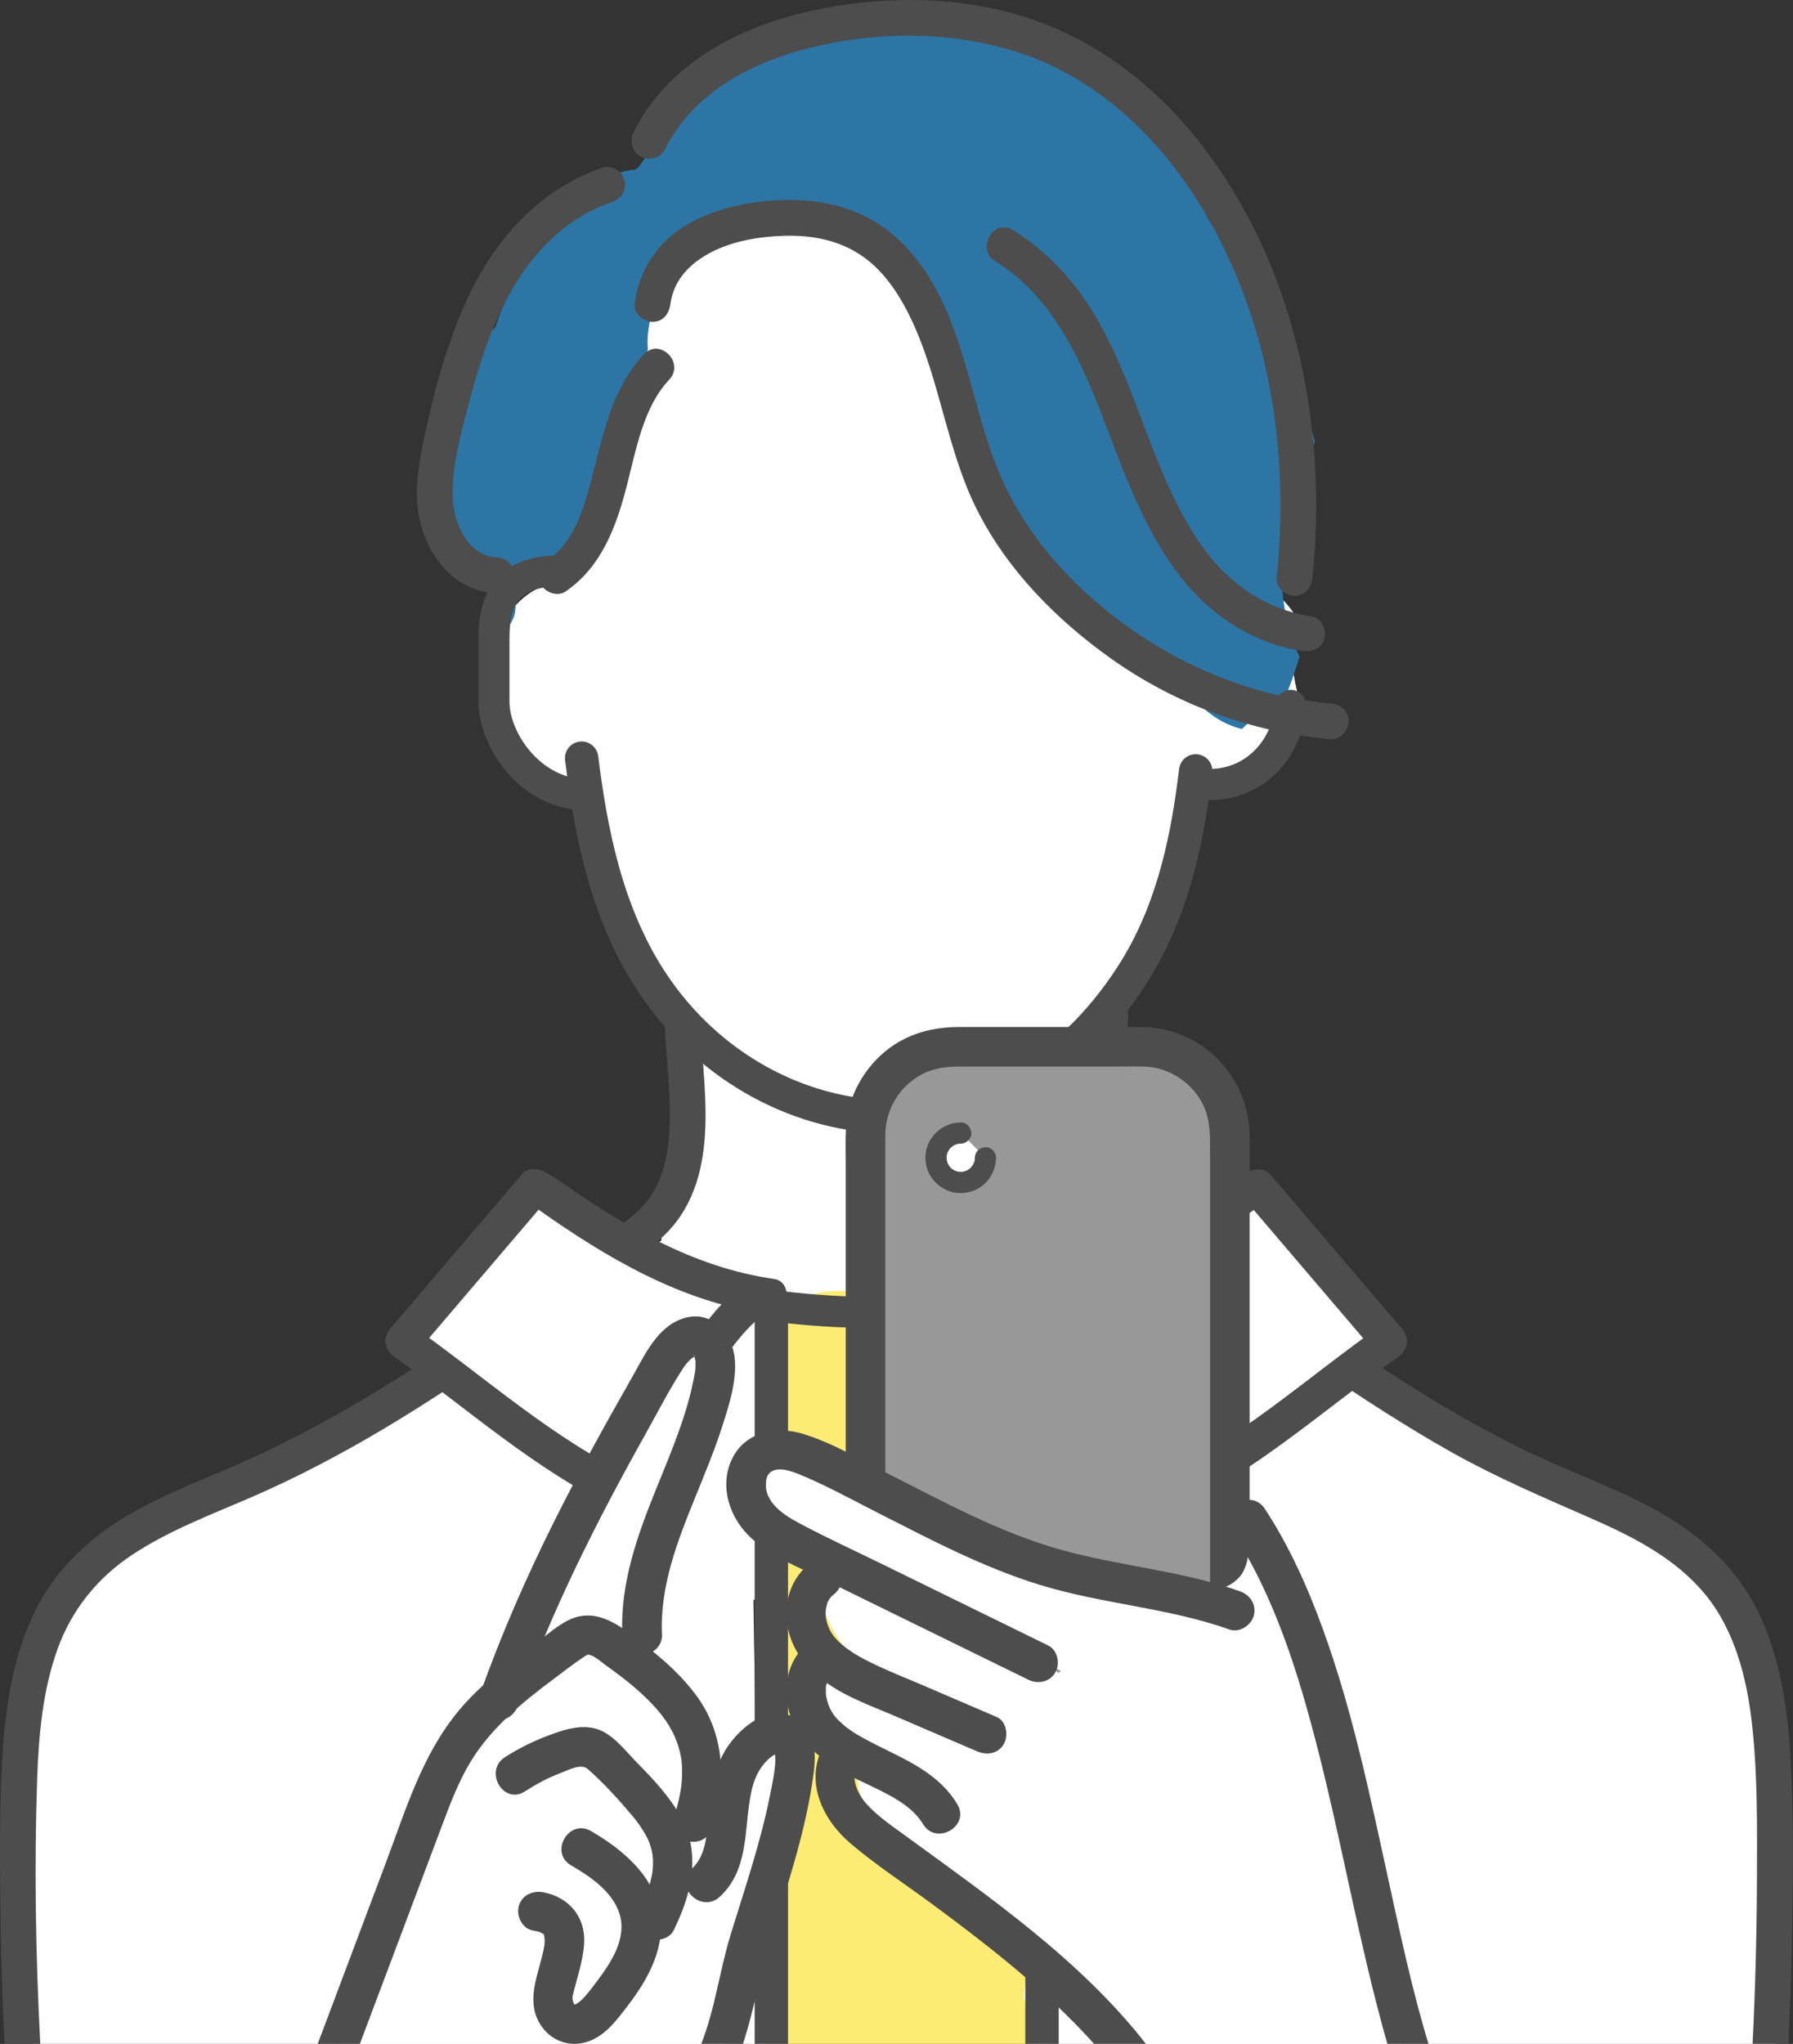
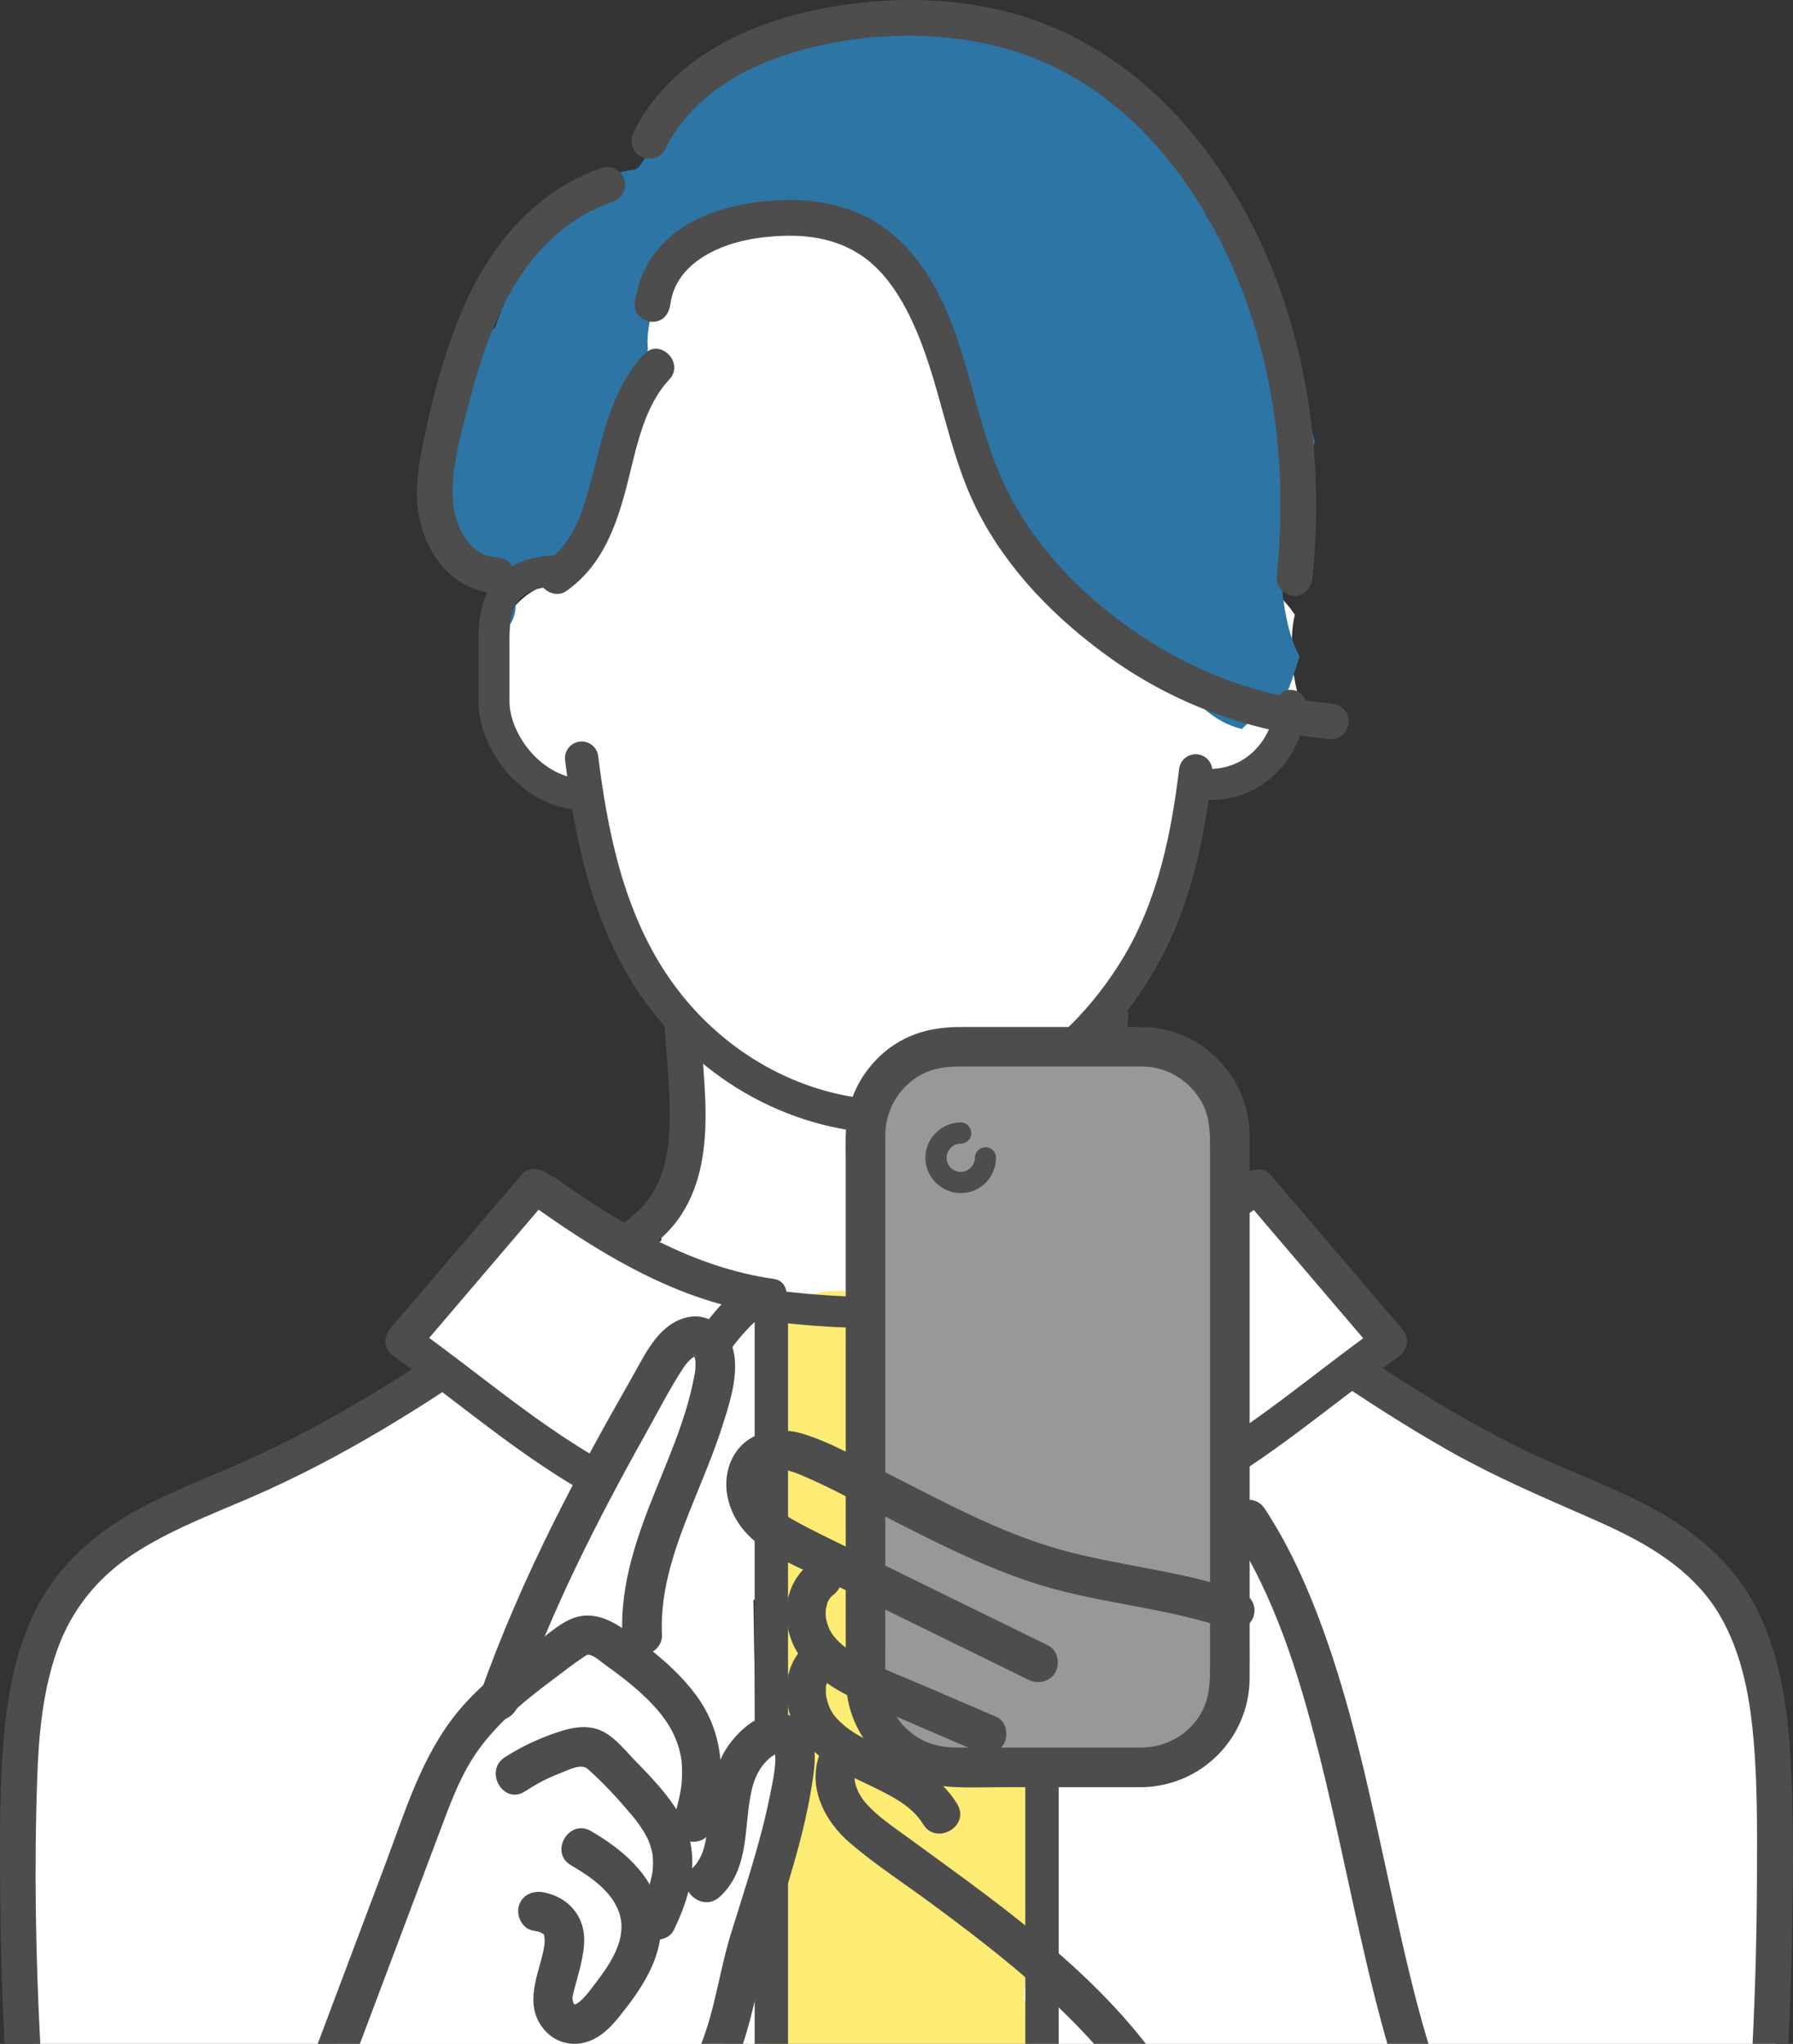
<svg xmlns="http://www.w3.org/2000/svg" id="_レイヤー_2" width="88.944" height="101.355" viewBox="0 0 88.944 101.355">
  <rect x="0" y="0" width="88.944" height="101.355" fill="#333333" stroke="none" />
  <defs>
    <style>.cls-1{fill:#2d75a5;}.cls-1,.cls-2,.cls-3,.cls-4,.cls-5{stroke-width:0px;}.cls-2{fill:#4d4d4d;}.cls-3{fill:#989898;}.cls-4{fill:#fff;}.cls-5{fill:#fcec74;}</style>
  </defs>
  <g id="top">
    <path class="cls-4" d="m76.231,73.522c-.862-.232-1.814-.149-2.698-.157-.012,0-.025,0-.037,0-.207-.261-.462-.476-.765-.613-2.003-.905-3.746-2.007-5.394-3.228-.989-.248-1.933-.682-2.804-1.254-1.284-.843-2.631-1.583-3.9-2.45-.351-.239-.686-.491-1.013-.75-.676-.247-1.317-.584-1.92-1.019-.486-.458-.971-.915-1.457-1.373-.725-.892-1.226-1.885-1.51-2.976-.091-.036-.182-.067-.276-.092.032-.456.066-.911.096-1.367-.011-.466-.022-.932-.033-1.398.031-.411.102-.806.208-1.187.076-1.588.013-3.153-.628-4.568-.013-.308-.042-.611-.091-.906.66-.77,1.264-1.589,1.803-2.451.849-1.358,1.524-2.858,2.019-4.381.258-.792.527-1.691.663-2.597.393-.259.772-.545,1.137-.84,1.096-.885,2.267-1.528,3.428-2.662.635-.621,1.168-1.386,1.512-2.22-.421-1.173-.553-2.459-.47-3.69.019-.283.065-.571.13-.858-.422-.654-.994-1.181-1.67-1.544.043-1.426-.054-2.854-.254-4.215-.393-2.668-1.764-5.483-4.285-6.639-2.033-1.859-4.371-3.598-6.98-4.442-.17-.055-.341-.102-.512-.147-1.466-1.686-3.498-2.766-5.796-2.878-.411-.02-.805.071-1.162.24-1.947-1.063-4.205-1.484-6.584-.897-2.801.692-5.21,2.794-6.628,5.262-1.609,2.801-2.075,6.049-2.221,9.227-.01.213.003.414.033.603-.285,1.229-.361,2.505-.191,3.772-.639.044-1.271.263-1.831.674-2.243,1.646-1.89,5.155-.646,7.294.906,1.558,2.484,3.002,4.271,3.454.007.009.015.016.022.025-.023.14-.035.283-.033.428.057,3.873,1.893,6.85,4.463,9.24-.337,3.874-1.102,7.71-1.426,11.589-1.999.859-3.787,2.393-5.485,3.65-2.858,2.116-5.716,4.232-8.574,6.348-.366.271-.681.59-.92.947-2.128.737-4.226,1.55-6.306,2.418-.025.01-.049.019-.074.029,0,0,0,.001,0,.002-.226.095-.453.188-.679.284-1.282.544-1.667,2.393-1.161,3.543.514,1.169,2.019,2.182,3.347,1.643.168-.068.337-.132.506-.197,8.145-.388,16.294-.68,24.446-.88.544,1.197,1.24,2.329,2.061,3.365-.211,1.356.751,2.764,2.065,3.125.313.086.621.113.919.094.301.704.88,1.303,1.554,1.574.614.247,1.296.277,1.916.103,1.414.265,2.801-.505,3.285-1.998.103-.318.211-.632.32-.946.107-.133.199-.282.272-.446.762-1.71,1.525-3.419,2.287-5.129,2.526-.027,5.053-.048,7.579-.057,1.762.073,3.525.146,5.287.219,1.819.075,3.638.151,5.457.226l2.729.113c1.14.047,2.551.321,3.576-.298,2.443-1.477,1.647-5.034-.979-5.742Z" />
    <path class="cls-5" d="m51.939,65.928c-1.354-1.047-2.692-1.55-4.389-1.006-.027.009-.054.02-.081.029-.161.002-.322.002-.483.003-.471-.247-1.01-.397-1.595-.422-.676-.029-1.351-.071-2.025-.123-.182-.086-.374-.163-.584-.223-1.152-.329-2.474-.2-3.484.477-1.244.834-2.094,2.414-1.602,3.936.135.417.322.777.551,1.087-.499.806-.673,1.816-.464,2.811,2.002,9.523-1.427,19.246-.637,28.857h14.157c-.01-.1-.018-.199-.026-.298-.13-1.683-.227-3.369-.291-5.057-.252-6.583.004-13.176.73-19.723.075-.676-.135-1.316-.511-1.86.052-.72.092-1.441.105-2.164.006-.309.005-.617.003-.926.592-.368,1.072-.909,1.346-1.592.468-1.165.378-2.958-.721-3.807Z" />
    <path class="cls-1" d="m63.539,34.949c.024-.031.048-.061.071-.09.079-.174.198-.416.218-.465.17-.409.317-.826.454-1.247.064-.197.125-.395.184-.594-.206-.392-.374-.807-.489-1.233-.877-3.224-.286-6.55,1.253-9.392-.846-3.362-2.579-6.643-4.258-9.421-.346-.572-.706-1.14-1.073-1.704-.168-.486-.354-.963-.568-1.427-1.042-2.259-2.65-4.147-4.698-5.328C52.118,1.487,48.701.023,45.261,1.394c-3.575-.421-7.245.27-10.337,2.349-.69.464-1.165,1.162-1.328,1.923-.673.824-1.287,1.709-1.889,2.594-.065.05-.13.098-.194.148-.147.011-.293.03-.44.062-3.126.682-4.978,3.975-6.11,6.698-.145.348-.274.703-.397,1.061-.25.215-.466.467-.627.746-.122.152-.227.33-.305.539-.786,2.092-1.492,4.214-1.416,6.479.002.071.008.14.016.207-.123,1.093-.194,2.192-.216,3.293.022.047.048.092.068.14.048.115.1.226.154.336.055.071.113.14.172.209.072.055.146.107.22.158.016.007.032.015.048.022,1.265.53,2.147,1.513,2.564,2.679.221-.274.352-.641.329-1.105-.024-.5-.038-.999-.04-1.496.743,0,1.393-.312,1.899-.814.193-.089.375-.206.54-.351.576-.51.842-1.209,1.166-1.888.372-.778.743-1.557,1.115-2.335.416-.871.96-1.765,1.135-2.721.072-.392.033-.747-.083-1.052.209-.421.418-.841.627-1.262.065-.231.134-.461.208-.69-.017-.182-.024-.365-.015-.547.137-2.655,2.245-5.07,4.854-5.336.125-.082.249-.165.376-.248.068-.045.133-.093.197-.143.052-.024.105-.045.156-.072.192-.101.222-.132.218-.139.023-.003.08-.014.207-.046.042-.011.649-.144.541-.145.255-.025.521-.025.773-.018.023,0,.873.114.453.033,1.274.247,1.904.528,2.991,1.321.95.694,1.848,1.663,2.688,2.69.506,1.041,1.184,1.977,1.673,3.031.204.439.372.901.524,1.371.139.749.355,1.486.629,2.2.051.183.103.365.157.544.47,1.564.939,3.129,1.408,4.693.224.747.776,1.127,1.376,1.214.263.4.601.758,1.056,1.079.108.076.225.132.346.173,1.688,2.38,3.934,4.653,6.629,5.816.593.639,1.319,1.131,2.225,1.357.541-.54,1.209-.958,1.937-1.199Z" />
    <path class="cls-4" d="m37.291,69.564c.12-.218.241-.436.361-.655,1.225-2.22-.287-5.362-3.01-5.245-.549.024-1.099.068-1.647.133-.075.008-.149.016-.224.029-.884.115-1.762.285-2.618.52-.802.22-1.498.761-1.964,1.453-6.873,3.196-13.713,6.457-20.514,9.791-.168.082-.32.182-.461.293-.509.121-.977.363-1.309.753-1.393,1.636-2.652,3.355-3.629,5.252-1.096,2.129-2.221,4.537-1.911,6.965.133,1.046.598,1.909.886,2.908.239.83.246,1.977.417,3.041.017.106.038.212.059.318-.158,1.787-.207,3.582-.136,5.376.011.277.02.563.031.857h36.366c-.441-10.591-.67-21.191-.697-31.79Z" />
    <path class="cls-4" d="m88.083,100.553c.005-2.772-.1-5.544-.318-8.309-.244-3.099-.604-6.204-1.142-9.274-.501-2.86-1.773-5.484-4.53-7.162-.365-.222-.754-.418-1.151-.602-2.104-.488-4.178-1.165-6.118-2.006-1.672-.724-3.395-1.593-4.787-2.782-.953-.814-1.863-1.686-2.305-2.85-1.369-.31-2.793-.383-4.143-.051-.372-.1-.776-.16-1.218-.157-.622.003-1.187.139-1.708.363-.473-.241-1.019-.353-1.56-.28.367-2.947-4.271-4.422-6.159-1.766-.615.864-1.027,1.773-1.301,2.71-.008.004-.014.008-.022.012.013,10.213.25,20.526-.844,30.709.215.418.35.87.376,1.344.017.302.03.603.039.904h36.895c-.002-.271-.005-.538-.004-.801Z" />
    <path class="cls-2" d="m29.137,40.187c-3.348,0-5.403-3.143-5.403-5.396v-3.127c0-2.783,1.363-4.136,4.167-4.136.425,0,.77.345.77.77s-.345.77-.77.77c-2.209,0-2.628.913-2.628,2.597v3.127c0,1.536,1.541,3.857,3.864,3.857.425,0,.77.345.77.77s-.345.77-.77.77Z" />
    <path class="cls-2" d="m60.026,39.676c-.427,0-.773-.346-.774-.773,0-.427.346-.774.773-.774,1.719-.001,3.078-1.351,3.23-3.209.035-.426.408-.745.834-.708.426.035.743.408.708.834-.22,2.68-2.226,4.627-4.771,4.629h0Z" />
    <path class="cls-2" d="m44.344,56.218c-4.819,0-9.621-2.499-12.605-6.916-2.442-3.613-3.244-7.893-3.707-11.602-.057-.454.265-.867.719-.924.454-.056.867.265.924.719.438,3.515,1.19,7.556,3.436,10.88,3.666,5.424,10.37,7.62,15.943,5.224,3.274-1.408,5.391-4.032,6.59-5.986,1.858-3.026,2.483-6.492,2.848-9.484.055-.454.471-.778.922-.721.454.055.777.468.721.922-.387,3.169-1.056,6.853-3.081,10.149-1.9,3.094-4.44,5.39-7.347,6.641-1.726.742-3.546,1.098-5.364,1.098Z" />
    <path class="cls-2" d="m54.195,50.437c-.071,1.519-.373,3.025-.513,4.538-.152,1.637-.29,3.491.407,5.029.373.822,1.039,1.186,1.788,1.622,1.106.642,2.193,1.318,3.266,2.013,2.152,1.392,4.252,2.862,6.376,4.297,2.111,1.427,4.247,2.82,6.469,4.069,2.23,1.254,4.554,2.244,6.893,3.268,2.101.92,4.218,1.986,5.704,3.787,1.437,1.742,2.047,4.07,2.306,6.271.307,2.611.272,5.27.264,7.895-.009,2.71-.081,5.421-.217,8.128h1.773c.098-1.962.164-3.926.196-5.891.045-2.787.074-5.591-.091-8.374-.144-2.423-.507-4.865-1.558-7.076-1.056-2.22-2.872-3.871-4.993-5.059-2.125-1.191-4.448-1.977-6.635-3.04-2.33-1.132-4.56-2.459-6.734-3.865-2.132-1.379-4.213-2.833-6.315-4.255-1.054-.713-2.113-1.418-3.187-2.101-1.102-.701-2.24-1.339-3.354-2.018-.049-.03-.096-.061-.144-.093.14.093.054.041-.015-.032-.048-.051-.144-.212-.031-.026-.038-.062-.08-.12-.115-.183-.037-.066-.069-.134-.102-.201.068.14.016.042-.011-.04-.058-.174-.107-.348-.146-.527-.019-.089-.034-.179-.05-.268-.031-.17.007.09-.013-.086-.023-.198-.039-.397-.049-.597-.022-.43-.018-.86-.002-1.29.065-1.678.342-3.335.529-5.001.033-.297.063-.594.077-.893.053-1.141-1.721-1.139-1.774,0h0Z" />
    <path class="cls-2" d="m32.98,51.007c.099,1.856.364,3.721.187,5.581-.07.735-.287,1.643-.638,2.307-.433.819-1.054,1.382-1.829,1.919-3.965,2.748-7.839,5.639-11.965,8.147-2.098,1.276-4.26,2.45-6.5,3.459-2.03.915-4.146,1.666-6.059,2.823-1.915,1.158-3.528,2.733-4.497,4.77-.976,2.053-1.357,4.303-1.523,6.554-.185,2.503-.163,5.03-.142,7.538.02,2.418.091,4.835.212,7.25h1.772c-.228-4.381-.306-8.778-.153-13.158.075-2.16.27-4.342.999-6.392.693-1.95,1.973-3.547,3.693-4.69,1.834-1.218,3.91-1.994,5.92-2.864,2.262-.979,4.446-2.129,6.564-3.389,4.169-2.48,8.069-5.373,12.044-8.145.931-.649,1.83-1.256,2.519-2.174.555-.739.928-1.62,1.137-2.518.433-1.86.269-3.786.126-5.669-.034-.449-.067-.899-.09-1.348-.025-.478-.389-.887-.887-.887-.461,0-.913.406-.887.887h0Z" />
    <path class="cls-2" d="m33.257,15.075c.157-1.191.973-2.027,2.026-2.569,1.089-.561,2.408-.781,3.633-.813,1.293-.034,2.537.185,3.632.858,1.223.752,2.051,2.006,2.666,3.305,1.435,3.031,1.75,6.46,3.273,9.466,1.502,2.963,3.903,5.389,6.585,7.306,3.215,2.298,7.012,3.686,10.945,4.029.478.042.887-.438.887-.887,0-.515-.408-.845-.887-.887-3.509-.306-6.885-1.59-9.774-3.593-2.697-1.869-5.059-4.334-6.451-7.331-1.452-3.125-1.729-6.67-3.41-9.711-.762-1.378-1.815-2.625-3.213-3.389-1.298-.708-2.785-.979-4.253-.941-1.613.042-3.288.36-4.71,1.152-1.543.86-2.494,2.259-2.723,4.004-.063.476.453.887.887.887.531,0,.824-.41.887-.887h0Z" />
-     <path class="cls-2" d="m49.362,12.945c2.678,1.657,4.084,4.518,5.192,7.359,1.187,3.041,2.214,6.226,4.376,8.745,1.448,1.687,3.467,2.908,5.68,3.234.473.07.953-.118,1.091-.62.115-.418-.143-1.021-.62-1.091-1.874-.276-3.504-1.211-4.76-2.62-.987-1.108-1.751-2.496-2.381-3.89-1.271-2.815-2.106-5.998-3.786-8.687-.998-1.597-2.293-2.967-3.899-3.961-.974-.602-1.866.932-.895,1.532h0Z" />
    <path class="cls-2" d="m65.105,28.658c.745-7.297-.738-14.999-5.13-20.989-2.109-2.877-4.877-5.219-8.226-6.51-3.645-1.404-7.814-1.44-11.595-.6-3.514.781-7.059,2.629-8.714,5.978-.212.429-.115.96.318,1.214.392.229,1.001.113,1.214-.318,1.326-2.683,4.01-4.192,6.808-4.954,3.404-.926,7.173-.988,10.554.064,6.448,2.005,10.507,8.359,12.176,14.586,1.006,3.753,1.215,7.672.821,11.529-.049.477.443.887.887.887.52,0,.838-.408.887-.887h0Z" />
    <path class="cls-2" d="m29.885,8.314c-3.154,1.075-5.363,3.582-6.724,6.554-.665,1.452-1.169,2.969-1.573,4.513-.204.779-.385,1.565-.551,2.353-.227,1.073-.43,2.192-.333,3.293.19,2.146,1.613,4.308,3.949,4.39,1.142.041,1.14-1.734,0-1.774-1.382-.049-2.143-1.639-2.194-2.913-.064-1.633.429-3.309.84-4.878.682-2.61,1.63-5.303,3.405-7.327,1.003-1.144,2.213-2.01,3.653-2.501.453-.155.752-.609.62-1.091-.121-.442-.636-.775-1.091-.62h0Z" />
    <path class="cls-2" d="m31.946,17.567c-1.438,1.53-1.947,3.581-2.441,5.561-.117.467-.235.935-.371,1.397-.071.242-.147.483-.231.721-.073.209-.167.452-.219.568-.375.837-.845,1.519-1.514,1.98-.394.272-.573.778-.318,1.214.228.39.817.592,1.214.318,1.779-1.227,2.504-3.209,3.023-5.222.482-1.871.83-3.917,2.112-5.282.781-.832-.471-2.089-1.254-1.254h0Z" />
    <path class="cls-2" d="m50.862,101.354v-36.548c0-.457.371-.828.828-.828s.828.371.828.828v36.548h-1.656Z" />
    <path class="cls-2" d="m37.436,101.354v-36.29c0-.457.371-.828.828-.828s.828.371.828.828v36.29h-1.656Z" />
    <path class="cls-2" d="m30.573,63.747c6.922,2.402,14.677,2.683,21.829,1.214,1.938-.398,3.844-.946,5.687-1.668.387-.152.656-.516.538-.947-.101-.369-.558-.69-.947-.538-6.583,2.578-14.072,3.105-21.014,1.907-1.93-.333-3.833-.811-5.683-1.453-.938-.325-1.341,1.161-.409,1.485h0Z" />
    <path class="cls-4" d="m61.779,59.218c-3.329,2.361-6.969,4.523-11.022,5.075,2.106-.287,6.283,8.297,7.03,9.812,3.914-1.811,7.571-5.077,11.132-7.586-2.176-2.549-4.352-5.099-6.528-7.648l-.611.347Z" />
    <path class="cls-2" d="m61.331,58.452c-3.263,2.31-6.786,4.419-10.81,4.986-.979.138-.759,1.854.236,1.742.018-.002.14.002.145-.006.012,0,.025.002.037.003-.053-.007-.107-.015-.16-.022.004-.003.066.012.077.016.038.015.253.085.092.023-.154-.06.06.035.1.057.058.033.114.07.17.107.083.054.177.145.038.024.138.12.276.238.406.367.288.286.551.597.803.915.019.024.101.132.006.007.033.042.065.085.097.128.065.088.13.176.194.264.149.207.295.417.438.629,1.084,1.611,2.022,3.322,2.911,5.047.31.601.611,1.207.91,1.814.225.457.805.509,1.214.318,4.092-1.911,7.472-5.001,11.132-7.586.491-.347.573-.932.18-1.393-2.176-2.549-4.352-5.099-6.528-7.648-.255-.299-.752-.322-1.075-.139-.204.116-.408.231-.611.347-.993.564-.1,2.097.895,1.532.204-.116.408-.231.611-.347-.358-.046-.717-.092-1.075-.139,2.176,2.55,4.352,5.099,6.528,7.648.06-.464.12-.929.18-1.393-3.659,2.585-7.04,5.675-11.132,7.586.405.106.809.212,1.214.318-.694-1.409-1.409-2.807-2.182-4.175-.98-1.735-2.03-3.575-3.454-4.989-.546-.541-1.332-1.18-2.16-1.088.079.581.157,1.162.236,1.742,4.157-.586,7.862-2.778,11.234-5.165.39-.276.575-.775.318-1.214-.226-.386-.821-.596-1.214-.318Z" />
    <path class="cls-4" d="m27.134,59.2c3.329,2.361,6.969,4.523,11.022,5.075-2.106-.287-6.283,8.297-7.03,9.812-3.914-1.811-7.571-5.077-11.132-7.586,2.176-2.55,4.352-5.099,6.528-7.648l.611.347Z" />
    <path class="cls-2" d="m26.687,59.966c3.371,2.386,7.077,4.579,11.234,5.165.079-.581.157-1.162.236-1.742-.738-.083-1.44.429-1.955.893-.687.62-1.249,1.388-1.777,2.143-1.173,1.679-2.164,3.487-3.104,5.304-.328.633-.645,1.272-.961,1.911.405-.106.809-.212,1.214-.318-4.092-1.911-7.472-5.001-11.132-7.586.06.464.12.929.18,1.393,2.176-2.55,4.352-5.099,6.528-7.648-.358.046-.717.092-1.075.139.204.116.408.231.611.347.994.564,1.889-.968.895-1.532-.204-.116-.408-.231-.611-.347-.32-.182-.82-.16-1.075.139-2.176,2.55-4.352,5.099-6.528,7.648-.393.461-.312,1.046.18,1.393,3.659,2.585,7.04,5.675,11.132,7.586.41.191.987.142,1.214-.318.655-1.329,1.328-2.649,2.051-3.943.498-.891,1.017-1.772,1.577-2.626.257-.391.522-.777.801-1.153.04-.054.08-.107.121-.161-.021.028-.099.125.006-.007.063-.08.127-.16.192-.238.13-.157.263-.312.402-.461.139-.15.284-.295.436-.431.052-.046.302-.235.087-.082.065-.046.127-.093.194-.136.061-.039.127-.071.189-.11.193-.122-.163.078.031-.013.025-.012.053-.012.078-.022.187-.073-.116.081-.083.006.008-.018.166.002.182.004.984.11,1.226-1.603.236-1.742-4.024-.567-7.547-2.676-10.81-4.986-.391-.277-.987-.07-1.214.318-.26.444-.074.936.318,1.214Z" />
    <rect class="cls-3" x="42.935" y="51.909" width="18.073" height="35.735" rx="4.37" ry="4.37" />
    <path class="cls-2" d="m56.637,86.662h-9.022c-.766,0-1.408-.096-2.054-.482-1.022-.611-1.632-1.714-1.645-2.907-.007-.585,0-1.17,0-1.755v-24.788c0-.151-.002-.301,0-.452.014-1.234.661-2.354,1.744-2.964.621-.349,1.253-.425,1.99-.425h7.843c.422,0,.845-.011,1.267.002,1.176.035,2.259.708,2.841,1.743.464.825.425,1.695.425,2.678v24.981c0,1.011.026,1.872-.482,2.723-.612,1.024-1.714,1.629-2.906,1.645-1.263.017-1.266,1.981,0,1.964,2.955-.041,5.325-2.429,5.352-5.382.007-.737,0-1.473,0-2.21v-22.253c0-.813.004-1.626,0-2.439-.012-2.734-2.028-5.042-4.749-5.373-.52-.063-1.05-.041-1.573-.041h-8.034c-.966,0-1.885.152-2.76.586-1.382.684-2.446,2.048-2.781,3.553-.19.855-.139,1.748-.139,2.619v25.243c0,.363.009.717.059,1.08.213,1.568,1.126,2.962,2.462,3.809,1.542.977,3.336.81,5.072.81h7.093c1.263,0,1.266-1.964,0-1.964Z" />
-     <path class="cls-4" d="m69.54,101.276c-.358-1.033-.743-2.054-1.163-3.061-.929-3.882-1.733-7.792-2.401-11.73-.087-.515-.356-.838-.698-1.004-.515-2.659-1.03-5.317-1.545-7.976-.181-.935-1.15-1.249-1.959-1.059l.065.154c.146.451.038.943-.177,1.35-.2.379-.641.693-1.047.805-.033.009-.07.016-.106.023-.049.112-.085.235-.103.373-.082-.053-.171-.096-.272-.113-5.79-.995-11.48-2.662-16.867-5.012-1.545-.674-3.065-1.402-4.56-2.179-.704-.366-1.401.1-1.477.848-.134,1.318.869,2.333,1.905,2.971,1.168.72,2.487,1.233,3.714,1.846.831.415,1.657.842,2.481,1.273-.166-.043-.332-.085-.499-.125-.748-.585-1.65-1.113-2.542-.549-.148-.058-.296-.115-.446-.167-.717-.25-1.402.522-1.208,1.208.115.403.263.793.437,1.168.111.301.286.587.461.85.382.619.843,1.184,1.369,1.683-.39-.109-.799-.158-1.23-.12-.452.04-.805.28-.947.721-.347,1.08.365,2.017,1.186,2.634.366.276.754.527,1.148.769-.14.19-.255.402-.337.629-.566,1.577.58,2.896,1.739,3.795,1.27.987,2.607,1.881,4.017,2.656.414.228.834.446,1.259.653.39.191.432,2.075.872,2.141,1.094,1.102,2.374,2.087,3.503,3.153.215.567.454,1.045.712,1.471h14.745c-.011-.026-.021-.052-.032-.078Zm-21.885-15.567c.139.056.278.111.416.167.063.08.125.161.188.241-.202-.135-.405-.268-.604-.407Zm4.931-2.807c-.034.02-.062.044-.092.067-.11-.124-.219-.248-.329-.372.158.094.317.186.475.28-.018.009-.036.014-.054.024Z" />
-     <path class="cls-4" d="m35.943,101.354c.263-.819.456-1.664.596-2.493.033-.193.025-.372,0-.543.023-.083.046-.166.068-.249.288-.24.484-.643.332-1.006-.014-.033-.029-.065-.043-.097.818-3.094,1.576-6.205,2.257-9.332.229-1.05-1.233-1.77-1.795-.757-.653,1.18-1.267,2.379-1.856,3.59-.131-.877-.46-1.699-.935-2.422-.29-1.904-.955-3.747-1.995-5.404-.235-.374-.596-.493-.937-.447.777-3.101,1.553-6.201,2.33-9.302.032-.107.063-.215.095-.322.238-.391.48-.78.726-1.167.145-.229.219-.455.242-.671.55-.119,1.004-.514,1.195-1.103.087-.269.174-.538.262-.807.123-.379.039-.877-.159-1.215-.191-.327-.566-.639-.942-.725-.039-.009-.076-.009-.114-.016-.07-.083-.153-.155-.247-.211-.344-.201-.926-.184-1.19.153-1.284,1.647-2.308,3.432-3.17,5.297-1.056,1.796-2.038,3.632-2.949,5.502-.056.081-.104.171-.141.267-.013.034-.025.069-.039.103-1.018,2.118-1.944,4.279-2.774,6.479-.22.172-.406.41-.528.722-.334.854-.661,1.711-.984,2.569-.828,1.418-1.468,2.972-2.173,4.422-1.42,2.917-3.134,5.84-4.302,8.865-.042.11-.079.216-.11.319h19.282Z" />
+     <path class="cls-4" d="m35.943,101.354c.263-.819.456-1.664.596-2.493.033-.193.025-.372,0-.543.023-.083.046-.166.068-.249.288-.24.484-.643.332-1.006-.014-.033-.029-.065-.043-.097.818-3.094,1.576-6.205,2.257-9.332.229-1.05-1.233-1.77-1.795-.757-.653,1.18-1.267,2.379-1.856,3.59-.131-.877-.46-1.699-.935-2.422-.29-1.904-.955-3.747-1.995-5.404-.235-.374-.596-.493-.937-.447.777-3.101,1.553-6.201,2.33-9.302.032-.107.063-.215.095-.322.238-.391.48-.78.726-1.167.145-.229.219-.455.242-.671.55-.119,1.004-.514,1.195-1.103.087-.269.174-.538.262-.807.123-.379.039-.877-.159-1.215-.191-.327-.566-.639-.942-.725-.039-.009-.076-.009-.114-.016-.07-.083-.153-.155-.247-.211-.344-.201-.926-.184-1.19.153-1.284,1.647-2.308,3.432-3.17,5.297-1.056,1.796-2.038,3.632-2.949,5.502-.056.081-.104.171-.141.267-.013.034-.025.069-.039.103-1.018,2.118-1.944,4.279-2.774,6.479-.22.172-.406.41-.528.722-.334.854-.661,1.711-.984,2.569-.828,1.418-1.468,2.972-2.173,4.422-1.42,2.917-3.134,5.84-4.302,8.865-.042.11-.079.216-.11.319h19.282" />
    <path class="cls-2" d="m61.51,78.911c-2.917-1.035-6.028-1.247-8.994-2.091-2.961-.842-5.712-2.345-8.444-3.733-1.362-.692-2.754-1.522-4.218-1.977-1.434-.446-3.034-.068-3.626,1.43-.49,1.24-.035,2.639.865,3.562,1.024,1.049,2.505,1.603,3.797,2.235,3.371,1.652,6.743,3.304,10.114,4.956.476.233,1.062.129,1.343-.352.253-.432.126-1.109-.352-1.343-2.77-1.357-5.54-2.715-8.311-4.072-1.321-.647-2.666-1.261-3.965-1.953-.497-.265-1.014-.56-1.374-1.006-.055-.068-.106-.141-.151-.217-.02-.034-.113-.227-.092-.174-.108-.272-.113-.401-.107-.63.008-.297.111-.537.406-.635.424-.141,1.003.095,1.41.267,1.292.546,2.537,1.232,3.786,1.868,2.594,1.319,5.223,2.702,8.016,3.556,3.077.942,6.333,1.124,9.375,2.203.5.177,1.075-.201,1.208-.686.149-.543-.184-1.03-.686-1.208h0Z" />
    <path class="cls-2" d="m40.295,77.436c-1.036.754-1.422,1.92-1.231,3.168.186,1.211.964,2.141,1.933,2.838,1.008.726,2.226,1.152,3.359,1.639,1.365.587,2.73,1.174,4.095,1.76.487.209,1.053.145,1.343-.352.242-.414.138-1.133-.352-1.343-1.163-.5-2.326-1-3.488-1.5-1.026-.441-2.081-.845-3.073-1.361-.689-.358-1.51-.917-1.765-1.564-.152-.386-.192-.622-.132-1.028-.022.15.048-.155.047-.153.074-.254-.066.083.058-.148.076-.142.14-.22.197-.262.428-.311.639-.853.352-1.343-.247-.423-.912-.666-1.343-.352h0Z" />
    <path class="cls-2" d="m39.882,81.657c-.803.802-1.007,1.927-.787,3.012.224,1.106.957,1.98,1.838,2.641.835.627,1.805,1.014,2.732,1.479.853.427,1.66.902,2.126,1.671.653,1.08,2.352.094,1.696-.991-1.058-1.75-2.965-2.342-4.657-3.275-.375-.207-.731-.425-1.025-.691-.35-.316-.501-.485-.683-.893.056.126-.045-.132-.054-.158-.031-.101-.055-.202-.079-.305-.02-.086-.026-.244-.019-.457.006-.191-.039.058.023-.136.01-.031.09-.294.028-.14.03-.076.075-.148.118-.217.037-.055.035-.056-.007-.003.044-.052.09-.101.14-.148.895-.894-.493-2.283-1.388-1.388h0Z" />
    <path class="cls-2" d="m56.844,101.354c-3.223-4.134-7.707-7.24-11.896-10.297-.676-.493-1.382-.964-1.949-1.585-.408-.447-.802-1.212-.509-1.813.232-.477.13-1.061-.352-1.343-.431-.252-1.11-.127-1.343.352-.853,1.754.019,3.579,1.407,4.757,1.262,1.07,2.669,1.987,4,2.968,2.619,1.93,5.205,3.939,7.457,6.297.209.218.413.44.614.664h2.572Z" />
    <path class="cls-2" d="m61.05,75.814c2.187,3.338,3.371,7.196,4.35,11.041,1.042,4.091,1.8,8.248,2.84,12.339.184.723.376,1.444.583,2.16h2.038c-.817-2.691-1.402-5.46-2.001-8.198-.906-4.145-1.772-8.329-3.221-12.326-.758-2.091-1.672-4.143-2.894-6.007-.69-1.053-2.391-.07-1.696.991h0Z" />
    <path class="cls-2" d="m25.693,84.577c1.658-4.708,3.922-9.161,6.354-13.51.595-1.064,1.159-2.171,1.824-3.194.104-.16.216-.309.357-.438.234-.213-.032.022.207-.161-.056.043.148-.102.06-.024-.09.08-.147-.271-.06-.002-.054-.166.048.164.047.156.026.118.02.109.018.294-.002.227-.014.305-.04.438-.054.283-.11.566-.178.846-.136.563-.305,1.117-.493,1.665-.362,1.06-.795,2.093-1.216,3.131-.945,2.33-1.823,4.747-1.699,7.303.026.53.433.982.982.982.512,0,1.008-.45.982-.982-.116-2.403.768-4.66,1.657-6.849.457-1.127.927-2.25,1.303-3.408.348-1.071.763-2.325.649-3.465-.128-1.28-1.166-2.423-2.551-1.981-1.298.414-1.925,1.84-2.546,2.929-1.348,2.364-2.665,4.746-3.88,7.181-1.387,2.781-2.638,5.633-3.67,8.565-.176.5.2,1.074.686,1.208.542.149,1.031-.184,1.208-.686h0Z" />
    <path class="cls-2" d="m17.852,101.354c.804-2.137,1.609-4.273,2.413-6.41.553-1.469,1.106-2.937,1.658-4.406.419-1.112.828-2.209,1.452-3.226,1.001-1.633,2.557-2.914,4.122-4.076.47-.348.932-.72,1.421-1.04.186-.122.219-.18.406-.109.254.097.508.336.73.495.827.589,1.626,1.208,2.332,1.958.645.685,1.128,1.439,1.342,2.346.027.116.051.232.07.35.033.204.011.092.007.048.008.07.013.141.018.211.018.276.016.554-.003.83-.04.565-.201,1.204-.393,1.804-.386,1.206,1.51,1.723,1.893.522.718-2.244.657-4.634-.784-6.58-.674-.911-1.494-1.668-2.387-2.36-1.125-.873-2.418-2.102-3.922-1.381-.582.279-1.102.752-1.619,1.135-.527.39-1.051.785-1.565,1.194-.833.663-1.63,1.376-2.309,2.198-1.806,2.187-2.613,4.912-3.597,7.526-1.126,2.991-2.252,5.981-3.377,8.972h2.09Z" />
    <path class="cls-2" d="m26.035,88.837c.548-.354,1.124-.67,1.736-.898.365-.136,1.043-.514,1.378-.221.8.701,1.563,1.545,2.247,2.36.205.244.467.6.671.986.044.083.085.166.123.252-.076-.172.025.072.038.109.07.204.126.416.156.629-.028-.197.001.078.004.119.007.133.006.266,0,.399-.001.029-.025.309-.007.159-.013.11-.036.222-.059.33-.123.578-.335,1.126-.59,1.657-.23.478-.131,1.061.352,1.343.429.251,1.113.128,1.343-.352.618-1.285,1.075-2.645.864-4.084-.165-1.126-.789-2.08-1.506-2.936-.385-.459-.803-.888-1.221-1.316-.507-.519-1.014-1.188-1.673-1.517-.851-.425-1.805-.124-2.641.188-.773.288-1.512.649-2.205,1.096-1.058.683-.075,2.384.991,1.696h0Z" />
    <path class="cls-2" d="m28.323,92.498c.94.546,2.034,1.283,2.394,2.361.419,1.256-.415,2.485-1.154,3.456-.269.354-.699.966-1.051,1.09.042-.015-.013.014-.042-.02.082.099-.046-.125-.021-.045-.038-.121-.049-.195-.049-.249,0-.051.007-.102.008-.153.001-.126-.038.188-.006.056.207-.866.519-1.727.575-2.622.081-1.308-.759-2.303-2.034-2.536-.521-.095-1.059.143-1.208.686-.131.477.161,1.112.686,1.208.143.026.287.054.423.104-.14-.052.111.079.163.102-.24-.106.002-.035-.023,0-.025.035-.082-.172-.02-.023.068.165.005-.013-.004-.039.025.071.039.141.06.212-.062-.203,0,.023,0,.123,0,.11-.009.219-.021.328.024-.218-.024.109-.036.165-.027.131-.059.261-.093.39-.295,1.136-.758,2.329.003,3.404.577.815,1.589,1.077,2.496.664.751-.342,1.25-1.019,1.739-1.655,1.064-1.383,1.965-2.992,1.601-4.799-.359-1.779-1.904-3.04-3.393-3.905-1.095-.636-2.085,1.06-.991,1.696h0Z" />
    <path class="cls-2" d="m36.856,101.354c.549-1.66.823-3.411,1.339-5.081.785-2.537,1.649-5.062,2.07-7.694.178-1.117.41-2.539-.676-3.295-1.244-.866-2.647.18-3.394,1.189-.765,1.033-.93,2.286-1.044,3.53-.091.991-.124,2.014-.835,2.669-.932.858.46,2.244,1.388,1.389,1.495-1.376,1.186-3.453,1.565-5.204.09-.418.222-.796.455-1.156.125-.193.279-.365.451-.517.108-.096.268-.163.355-.263-.123.141-.046-.354-.085-.003-.01.094.025.224.017.408-.026.57-.155,1.147-.266,1.704-.467,2.341-1.242,4.601-1.943,6.878-.551,1.789-.777,3.702-1.467,5.446h2.07Z" />
-     <path class="cls-4" d="m48.885,57.41c0,.677-.549,1.226-1.226,1.226s-1.226-.549-1.226-1.226.549-1.226,1.226-1.226" />
    <path class="cls-2" d="m48.359,57.41c0,.043-.011.093-.007.136,0,0,.021-.112.007-.057-.005.021-.008.043-.013.065-.009.037-.019.074-.032.11-.002.005-.024.051-.023.061-.009-.06.043-.089.006-.023-.018.033-.036.066-.056.098-.011.018-.024.035-.036.053-.05.077.016-.03.024-.03-.015,0-.072.08-.087.094-.011.011-.024.021-.035.033-.064.064-.016-.005.02-.011-.03.005-.079.055-.106.071-.032.019-.068.034-.099.053-.057.035.101-.03.036-.015-.015.004-.031.012-.046.017-.047.016-.094.029-.143.039-.129.027.086-.002-.009.003-.046.002-.091.005-.137.004-.026,0-.151-.013-.065-.002.083.01.009,0-.012-.004-.027-.006-.054-.012-.08-.019-.026-.007-.099-.048-.124-.042.006-.001.095.049.052.02-.018-.012-.039-.019-.057-.029-.033-.018-.065-.037-.096-.058-.006-.004-.041-.035-.052-.037.035.006.085.074.02.011-.027-.026-.054-.051-.08-.078.001.001-.038-.048-.042-.048.007,0,.074.107.024.03-.021-.031-.042-.062-.061-.094-.011-.019-.02-.038-.031-.056-.037-.066.015-.037.006.023.004-.027-.029-.08-.037-.108-.013-.042-.019-.086-.03-.128-.014-.055.007.057.007.057.002-.02-.004-.046-.006-.067-.003-.051-.002-.103.001-.154.008-.122-.02.082,0-.01.01-.043.019-.086.032-.128.006-.02.042-.145.019-.059-.02.074-.005.012.008-.01.013-.023.025-.047.039-.07.017-.029.065-.074.071-.106-.012.062-.064.074-.022.032.019-.019.036-.039.055-.058.015-.015.031-.029.046-.044.049-.048.051-.004-.02.011.033-.007.076-.053.106-.071.018-.011.037-.022.056-.031.02-.011.105-.036.025-.015-.077.021-.008.003.013-.003.026-.008.052-.017.078-.025.042-.012.089-.014.129-.029-.099.036-.087.008-.04.006.034-.001.068-.004.102-.004.275-.004.538-.239.526-.526-.013-.282-.231-.53-.526-.526-.572.008-1.073.275-1.416.727-.317.417-.411.994-.271,1.496.15.539.551.955,1.063,1.162.486.197,1.069.142,1.518-.126.53-.317.85-.892.858-1.507.004-.275-.244-.538-.526-.526-.288.013-.521.231-.526.526h0Z" />
  </g>
</svg>